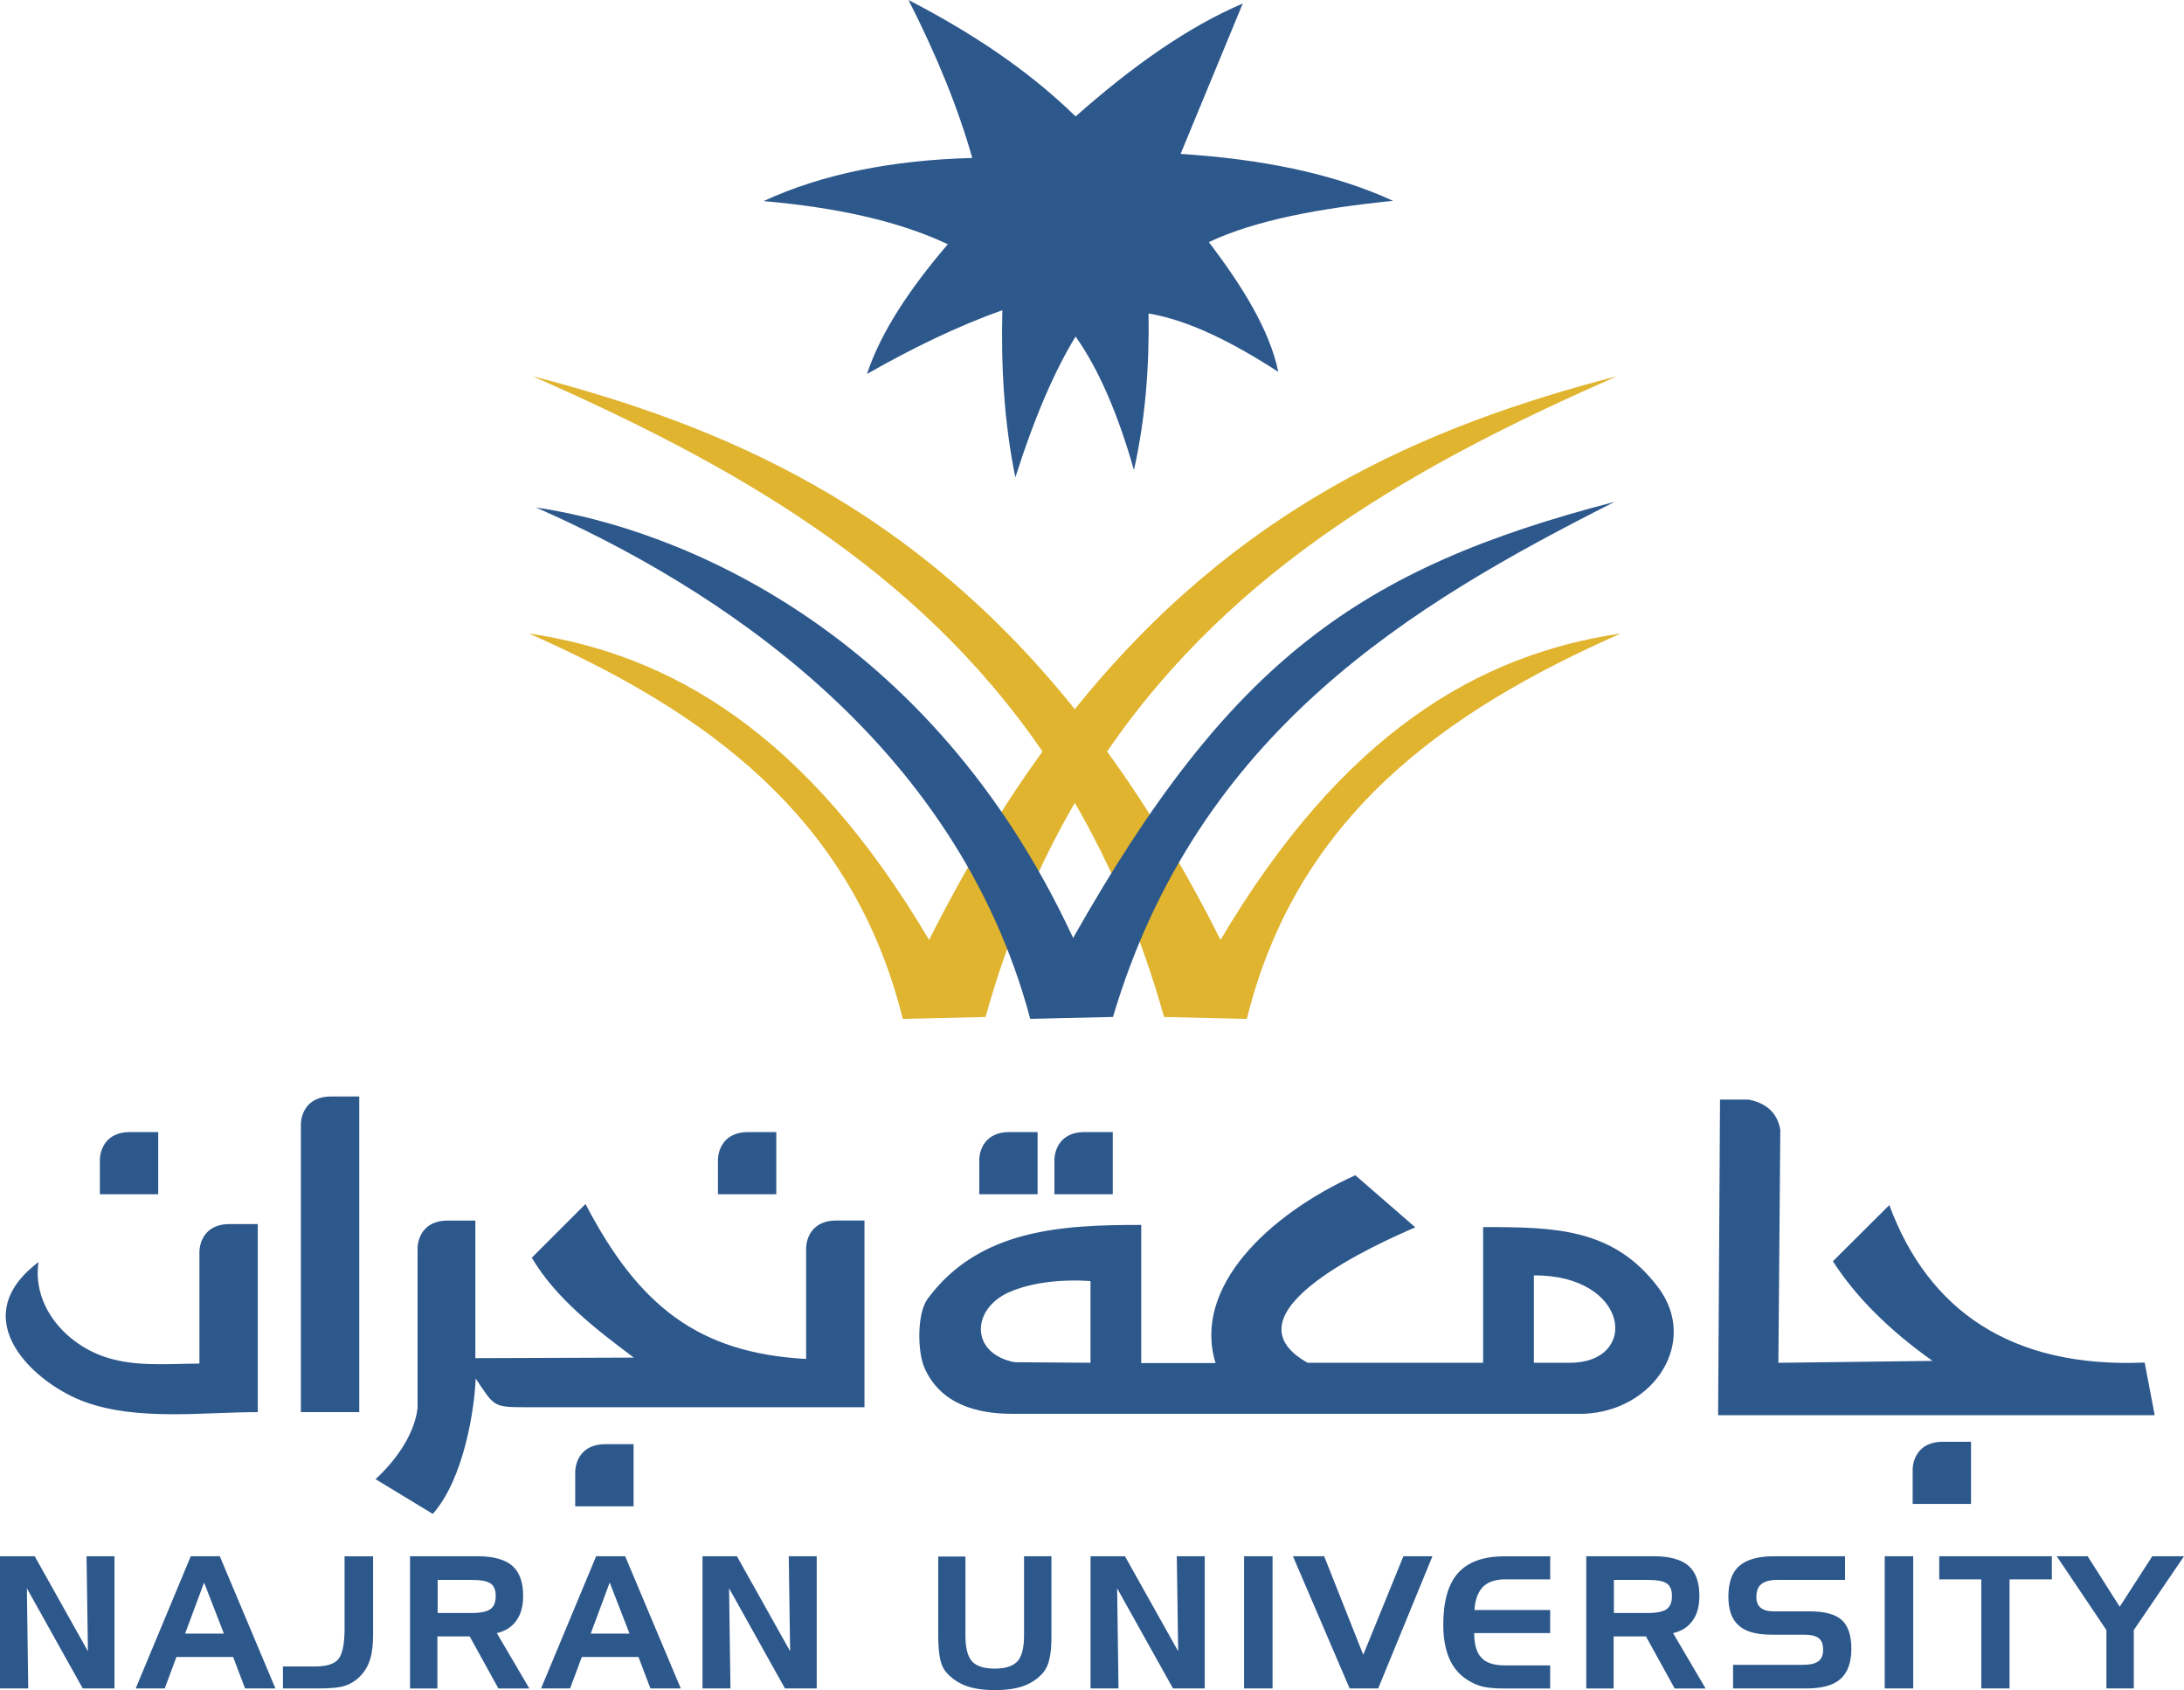
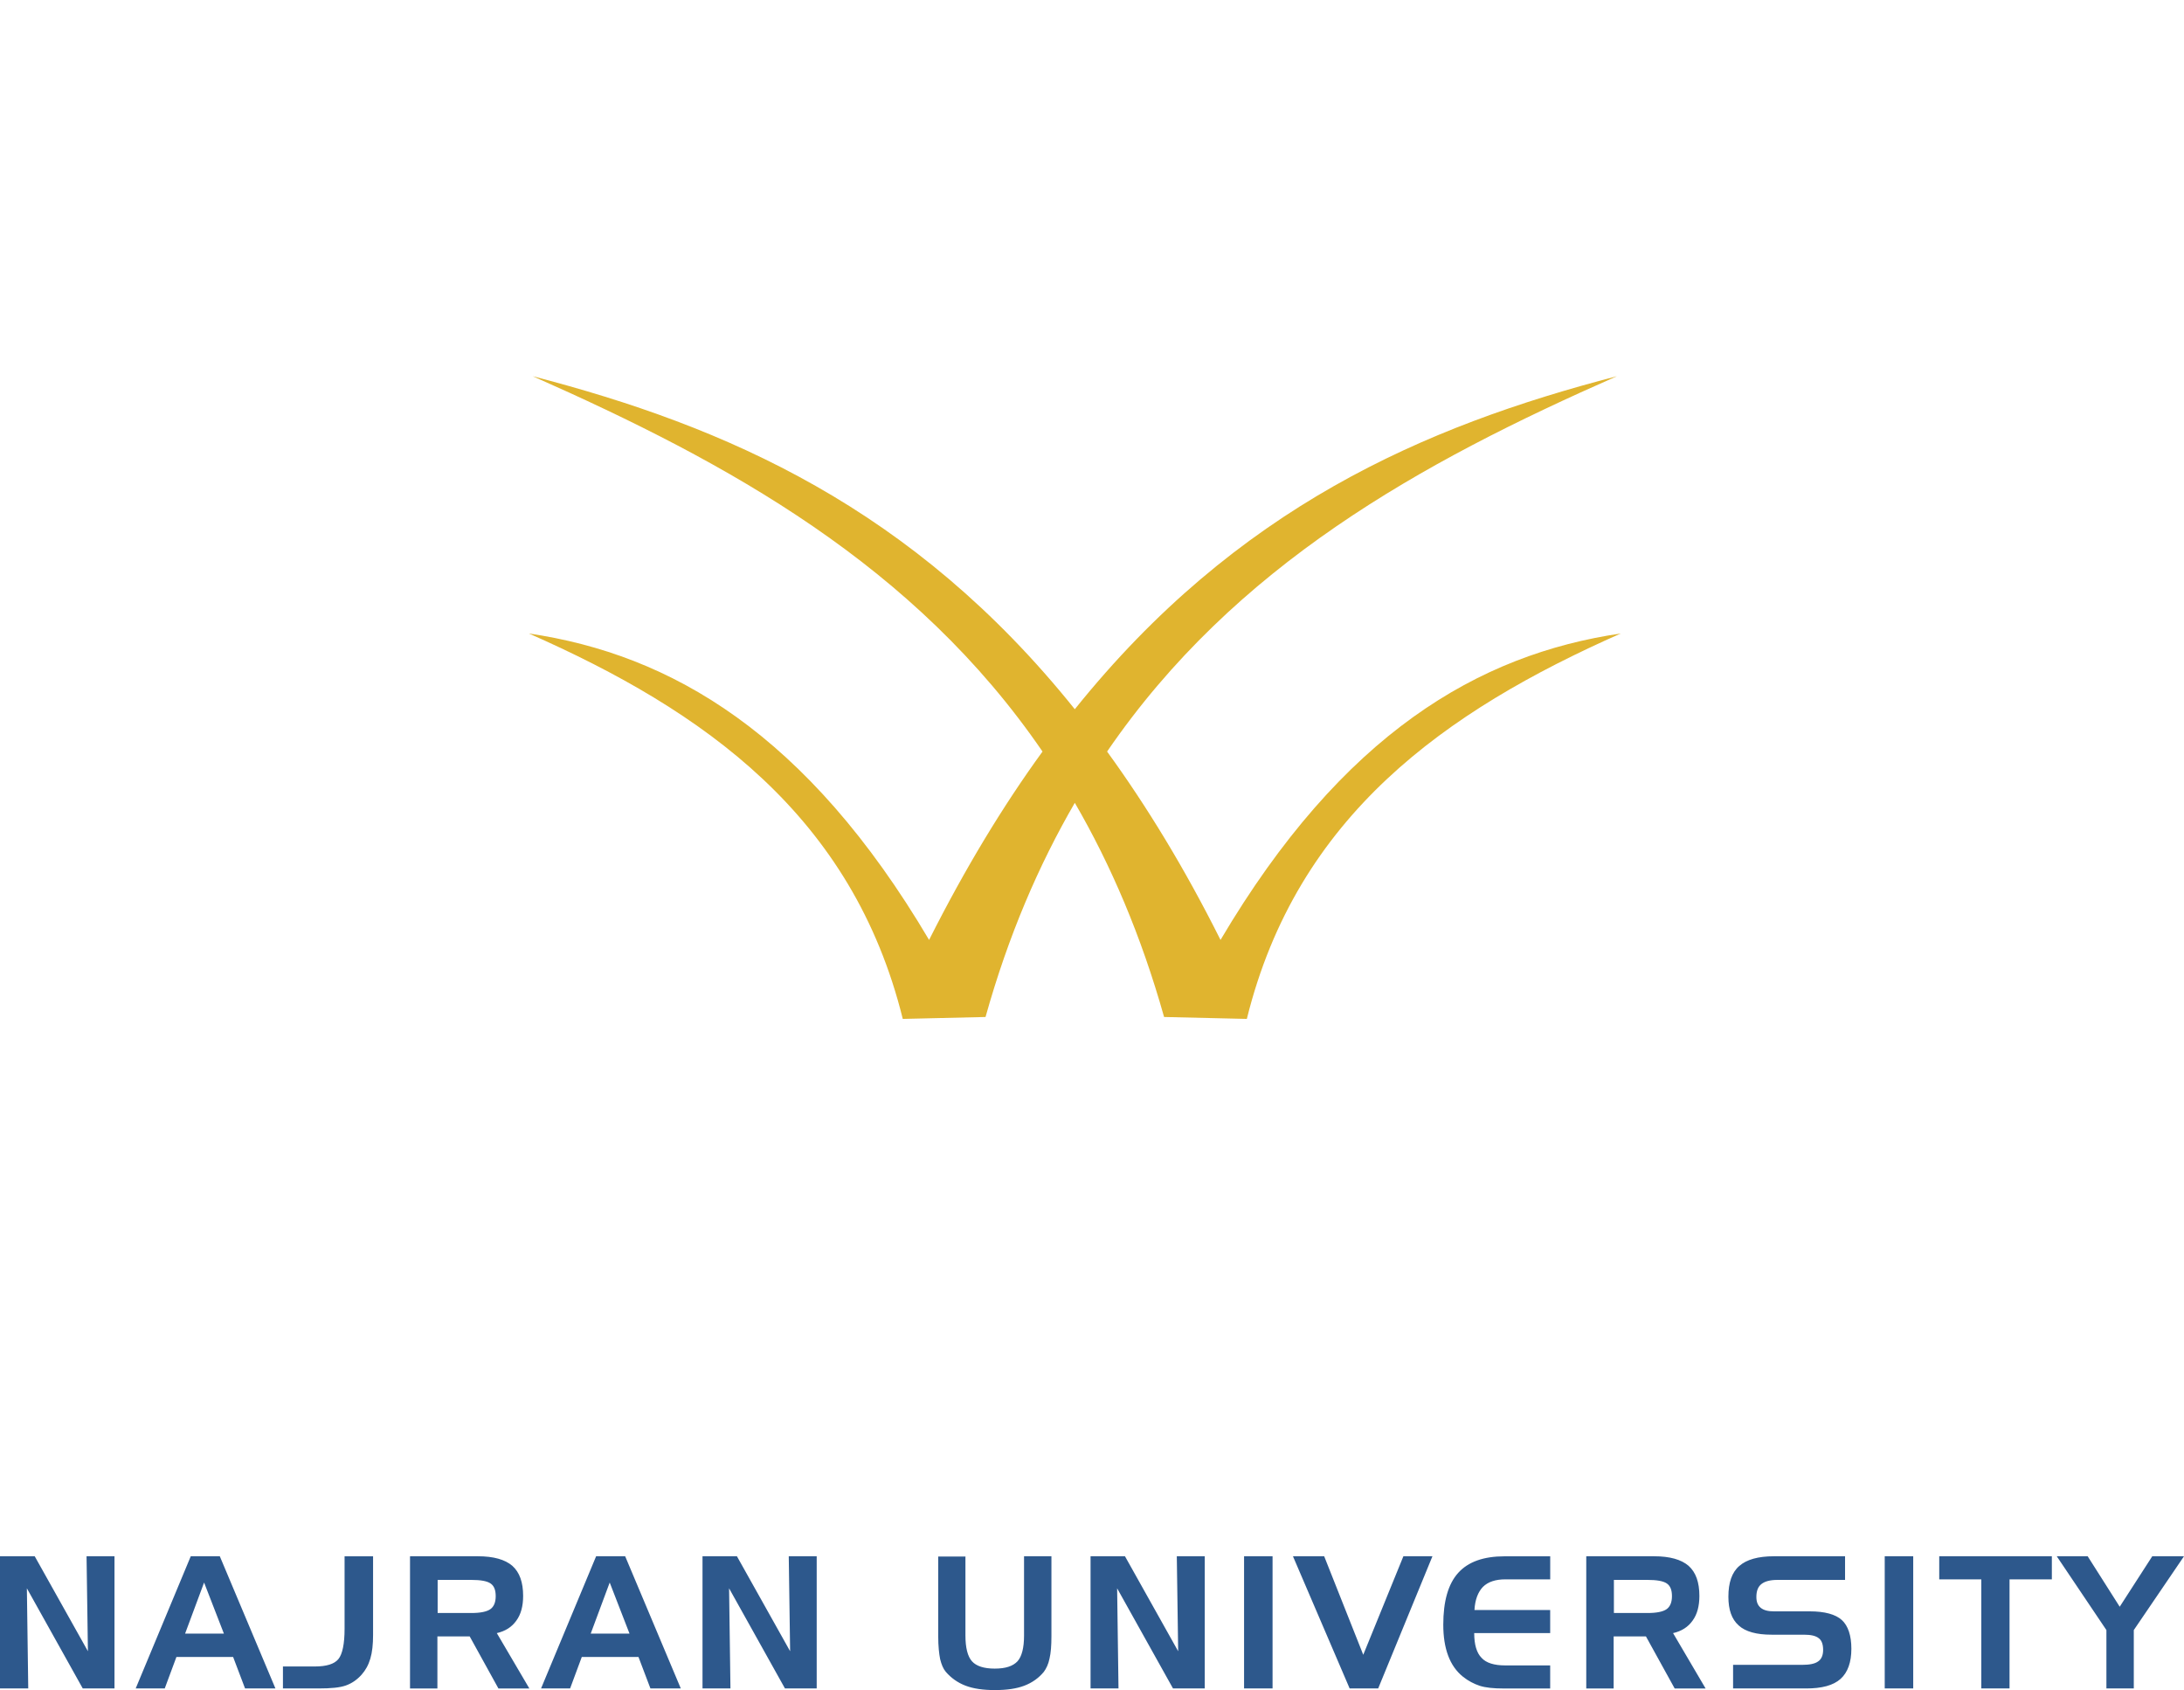
<svg xmlns="http://www.w3.org/2000/svg" id="Layer_1" data-name="Layer 1" viewBox="0 0 512 396.1">
  <defs>
    <style>
      .cls-1 {
        fill: #e0b42f;
      }

      .cls-1, .cls-2 {
        fill-rule: evenodd;
        stroke-width: 0px;
      }

      .cls-2 {
        fill: #2d588c;
      }
    </style>
  </defs>
  <path class="cls-1" d="M123.98,148.47c41.16,18.13,75.89,42.75,87.66,90.33l19.4-.45c5.34-19.08,12.47-35.62,20.93-50.19,8.46,14.57,15.58,31.17,20.93,50.19l19.4.45c11.77-47.58,46.5-72.13,87.66-90.33-33.33,4.9-65.2,23.41-93.83,71.82-8.4-16.79-17.3-31.36-26.59-44.15,29.9-43.64,73.41-67.68,119.52-87.97-45.35,11.77-89.18,30.85-127.09,78.05-37.91-47.26-81.74-66.28-127.09-78.05,46.05,20.36,89.63,44.34,119.52,87.97-9.29,12.79-18.13,27.35-26.59,44.15-28.62-48.41-60.49-66.92-93.83-71.82h0Z" />
-   <path class="cls-2" d="M125.69,118.95c41.16,18.13,98.34,54.2,115.83,119.84l19.4-.45c19.85-66.79,69.97-96.69,117.62-120.73-59.73,15.52-90.07,37.02-126.97,102.22-33.46-72.2-92.55-95.99-125.88-100.89h0Z" />
-   <path class="cls-2" d="M265.83,110.17c-3.69-12.98-8.21-23.6-13.68-31.3-4.71,7.7-9.41,18.26-14.12,33.01-2.67-13.04-3.37-26.14-3.05-39.18-10.56,3.75-21.12,8.91-31.74,14.95,3.37-10.11,10.3-20.29,18.96-30.41-11.9-5.6-26.59-8.65-43.19-10.11,13.87-6.42,30.34-9.61,48.92-10.11-3.24-11.45-8.21-23.79-14.95-37.02,14.12,7.32,27.48,15.9,39.18,27.29,13.36-11.83,26.46-21.06,39.18-26.46l-14.57,35.24c18.83,1.21,35.69,4.52,49.81,11-16.98,1.72-32.06,4.45-43.19,9.67,7.89,10.37,14.25,20.61,16.28,30.41-10.62-6.87-20.93-12.09-30.41-13.68.19,12.28-.7,24.49-3.43,36.7h0Z" />
-   <path class="cls-2" d="M442.92,282.43l-13.23,13.17c5.41,8.4,13.23,16.16,23.35,23.35l-36.13.45.45-54.64c-.83-4.77-4.39-6.49-7.51-7.06h-6.62l-.45,73.98h102.35l-2.35-12.34c-31.42,1.34-50.76-12.34-59.86-36.89h0ZM97.9,329.88c-.95,8.78-9.03,16.03-9.86,16.79l13.42,8.14c7.38-8.33,9.8-24.81,10.05-31.74,4.45,6.62,4.01,6.74,11.96,6.74h79.19v-43.76h-6.62c-5.79,0-7.06,4.33-7.06,6.62v25.83c-25.25-1.4-39.25-12.4-51.72-36.32l-12.59,12.59c5.53,9.35,14.63,16.48,23.92,23.41l-37.15.13v-32.25h-6.49c-5.79,0-7.06,4.33-7.06,6.62v37.21h0ZM367.99,319.39h-8.4v-20.48c22.39-.13,24.94,20.48,8.4,20.48h0ZM347.76,319.39h-41.22c-20.74-11.64,17.17-28.24,25.25-31.74l-14.06-12.21c-20.48,9.29-38.23,26.33-32.76,44.02h-17.43v-32.38c-18.38,0-37.91.89-50.06,17.3-2.54,3.43-2.42,12.4-.76,16.16,3.69,8.52,12.34,10.94,21.12,10.81h133.45c16.54-.64,27.03-16.92,17.43-29.64-10.5-13.93-24.3-14.12-41.03-14.12v31.81h.06ZM255.65,319.39l-17.81-.13c-10.43-2.04-10.18-12.47-1.27-16.41,4.77-2.1,11.51-3.12,19.08-2.61v19.15h0ZM229.57,279.89h13.68v-14.57h-6.62c-5.79,0-7.06,4.33-7.06,6.62v7.95h0ZM247.19,279.89h13.68v-14.57h-6.62c-5.79,0-7.06,4.33-7.06,6.62v7.95h0ZM23.41,279.89h13.68v-14.57h-6.62c-5.79,0-7.06,4.33-7.06,6.62v7.95h0ZM60.43,330.96v-44.08h-6.62c-5.79,0-7.06,4.33-7.06,6.62v26.08c-7.95.06-15.84.83-22.96-1.84-9.1-3.43-16.22-12.15-14.76-21.95-17.81,13.42-.64,28.69,11,32.82,12.4,4.45,27.61,2.35,40.39,2.35h0ZM70.54,330.96h13.68v-73.98h-6.62c-5.79,0-7.06,4.33-7.06,6.62v67.36h0ZM134.85,353.04h13.68v-14.57h-6.62c-5.79,0-7.06,4.33-7.06,6.62v7.95h0ZM168.31,279.89h13.68v-14.57h-6.62c-5.79,0-7.06,4.33-7.06,6.62v7.95h0ZM448.39,352.47h13.68v-14.57h-6.62c-5.79,0-7.06,4.33-7.06,6.62v7.95h0Z" />
  <path class="cls-2" d="M0,364.74h8.14l12.47,22.26-.32-22.26h6.55v30.98h-7.44l-13.1-23.47.32,23.47H0v-30.98h0ZM482.17,364.74h7.25l7.51,11.83,7.63-11.83h7.44l-11.77,17.3v13.68h-6.42v-13.68l-11.64-17.3h0ZM464.48,370.15h-9.86v-5.41h26.4v5.41h-9.92v25.57h-6.62v-25.57h0ZM448.52,395.72h-6.68v-30.98h6.68v30.98h0ZM432.55,370.28h-15.84c-1.72,0-2.93.32-3.75.95-.83.64-1.21,1.65-1.21,3.05,0,1.14.32,1.97,1.02,2.54s1.72.83,3.05.83h8.46c3.5,0,6.04.7,7.51,2.04,1.46,1.34,2.23,3.63,2.23,6.74s-.83,5.53-2.54,7.06c-1.72,1.53-4.39,2.23-8.08,2.23h-17.11v-5.53h16.09c1.84,0,3.12-.25,3.88-.83.76-.51,1.14-1.46,1.14-2.67,0-1.27-.32-2.23-1.02-2.74-.7-.57-1.84-.83-3.5-.83h-7.57c-3.5,0-6.11-.7-7.7-2.16-1.65-1.46-2.42-3.69-2.42-6.74,0-3.31.83-5.72,2.54-7.19,1.72-1.53,4.45-2.29,8.14-2.29h16.67v5.53h0ZM386.24,370.28h-7.89v7.76h7.89c2.16,0,3.63-.32,4.45-.89s1.27-1.59,1.27-3.05-.38-2.42-1.21-2.99c-.83-.57-2.35-.83-4.52-.83h0ZM371.99,364.74h15.78c3.69,0,6.36.76,8.08,2.23,1.72,1.53,2.54,3.88,2.54,7.06,0,2.35-.51,4.33-1.59,5.79-1.08,1.53-2.61,2.48-4.58,2.93l7.63,12.98h-7.25l-6.74-12.21h-7.57v12.21h-6.42v-30.98h.13ZM352.91,370.15c-2.29,0-4.07.57-5.28,1.78-1.14,1.21-1.84,2.99-1.97,5.41h17.75v5.41h-17.81c0,2.67.57,4.64,1.72,5.79,1.08,1.21,2.99,1.78,5.53,1.78h10.56v5.41h-10.88c-2.42,0-4.26-.19-5.66-.64-1.34-.45-2.67-1.14-3.88-2.1-1.59-1.27-2.74-2.93-3.5-4.96s-1.14-4.45-1.14-7.25c0-5.47,1.14-9.54,3.5-12.15,2.35-2.61,5.98-3.88,10.88-3.88h10.69v5.41h-10.5ZM316.4,395.72l-13.29-30.98h7.32l9.16,23.09,9.41-23.09h6.81l-12.72,30.98h-6.68ZM298.33,395.72h-6.68v-30.98h6.68v30.98h0ZM255.59,364.74h8.14l12.47,22.26-.32-22.26h6.55v30.98h-7.44l-13.1-23.47.32,23.47h-6.55v-30.98h-.06ZM226.33,364.74v18.57c0,2.86.51,4.9,1.53,6.04s2.8,1.72,5.34,1.72,4.26-.57,5.34-1.72c1.02-1.14,1.53-3.18,1.53-6.04v-18.57h6.42v18.7c0,2.23-.13,3.94-.45,5.28-.25,1.27-.76,2.35-1.34,3.12-1.21,1.46-2.74,2.54-4.58,3.24-1.84.7-4.13,1.02-6.87,1.02s-5.03-.32-6.87-1.02c-1.84-.7-3.37-1.78-4.64-3.24-.64-.76-1.02-1.72-1.34-2.99-.25-1.27-.45-3.05-.45-5.34v-18.7h6.36v-.06ZM164.62,364.74h8.14l12.47,22.26-.32-22.26h6.55v30.98h-7.44l-13.1-23.47.32,23.47h-6.55v-30.98h-.06ZM142.93,370.91l-4.45,11.96h9.1l-4.64-11.96h0ZM139.75,364.74h6.81l13.04,30.98h-7.12l-2.8-7.38h-13.29l-2.74,7.38h-6.81l12.91-30.98h0ZM110.49,370.28h-7.89v7.76h7.89c2.16,0,3.63-.32,4.45-.89s1.27-1.59,1.27-3.05-.38-2.42-1.21-2.99c-.83-.57-2.35-.83-4.52-.83h0ZM96.24,364.74h15.78c3.69,0,6.36.76,8.08,2.23,1.72,1.53,2.54,3.88,2.54,7.06,0,2.35-.51,4.33-1.59,5.79-1.08,1.53-2.61,2.48-4.58,2.93l7.63,12.98h-7.25l-6.74-12.21h-7.57v12.21h-6.42v-30.98h.13ZM66.28,390.57h7.51c2.74,0,4.58-.57,5.53-1.72s1.46-3.56,1.46-7.12v-16.98h6.68v18.45c0,2.16-.19,4.01-.64,5.53s-1.14,2.74-2.04,3.75c-1.08,1.21-2.29,2.04-3.69,2.54-1.4.51-3.56.7-6.36.7h-8.4v-5.15h-.06ZM47.84,370.91l-4.45,11.96h9.1l-4.64-11.96h0ZM44.72,364.74h6.81l13.04,30.98h-7.12l-2.8-7.38h-13.29l-2.74,7.38h-6.81l12.91-30.98h0Z" />
</svg>